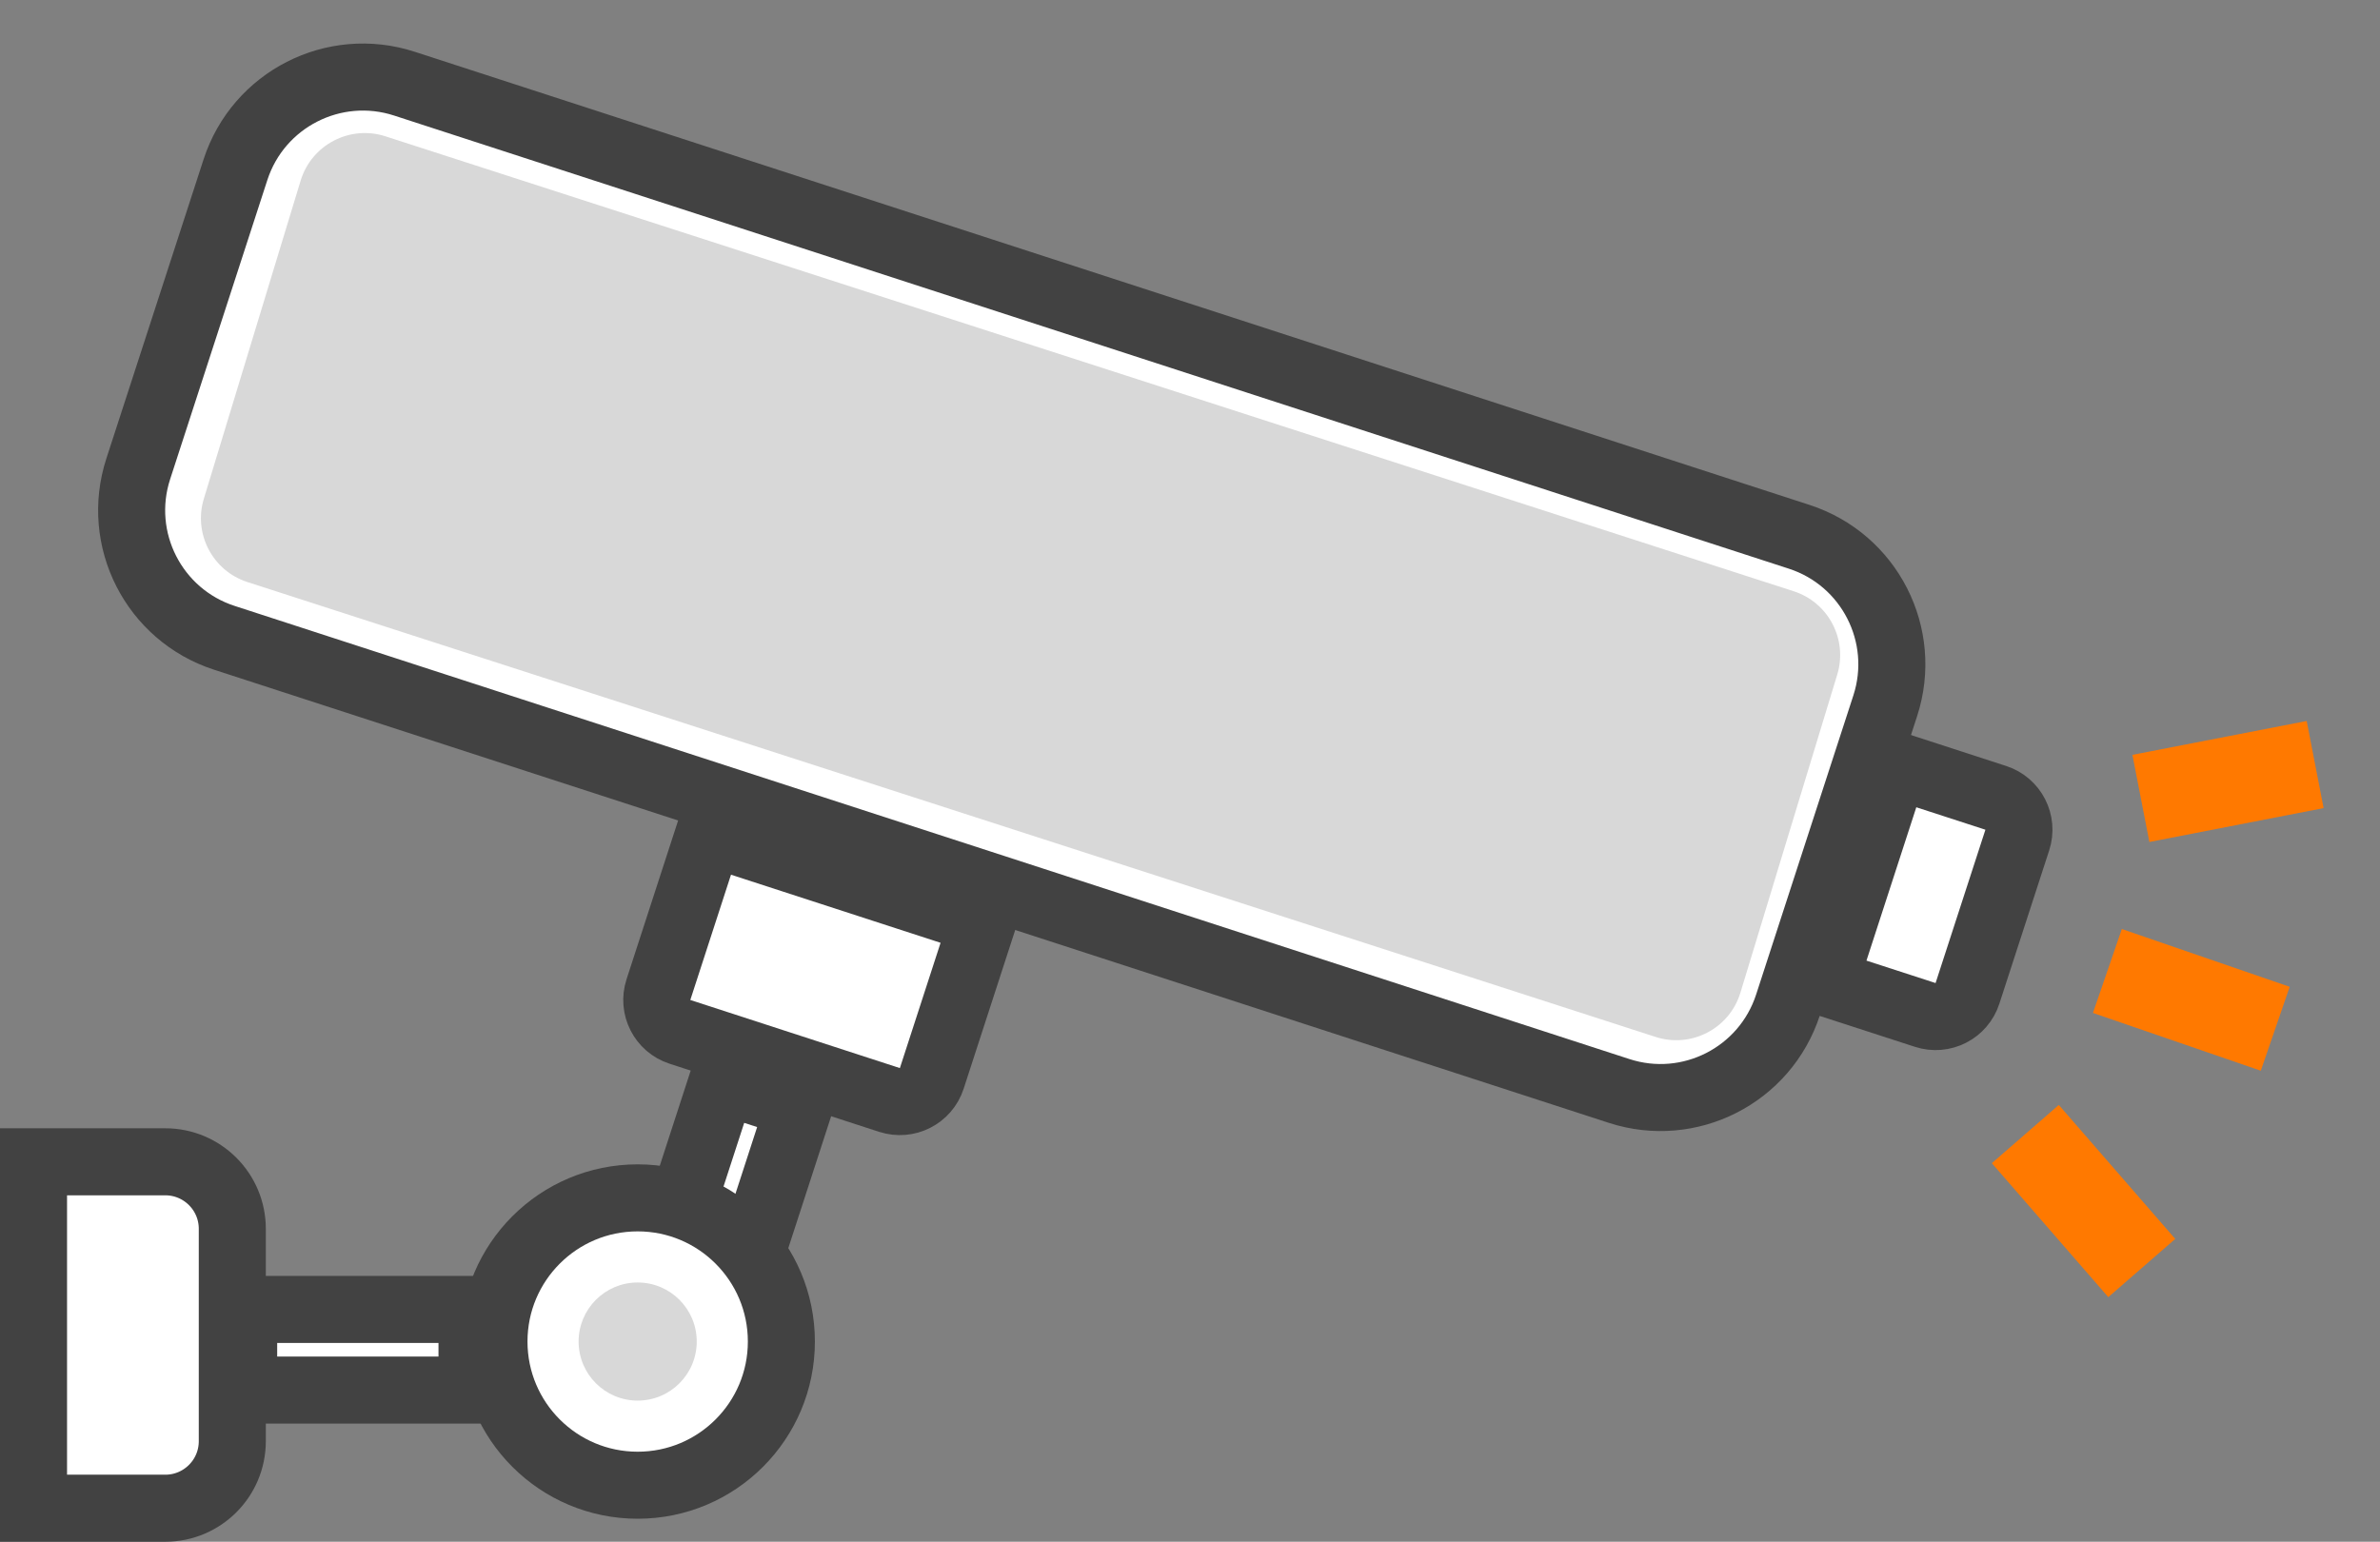
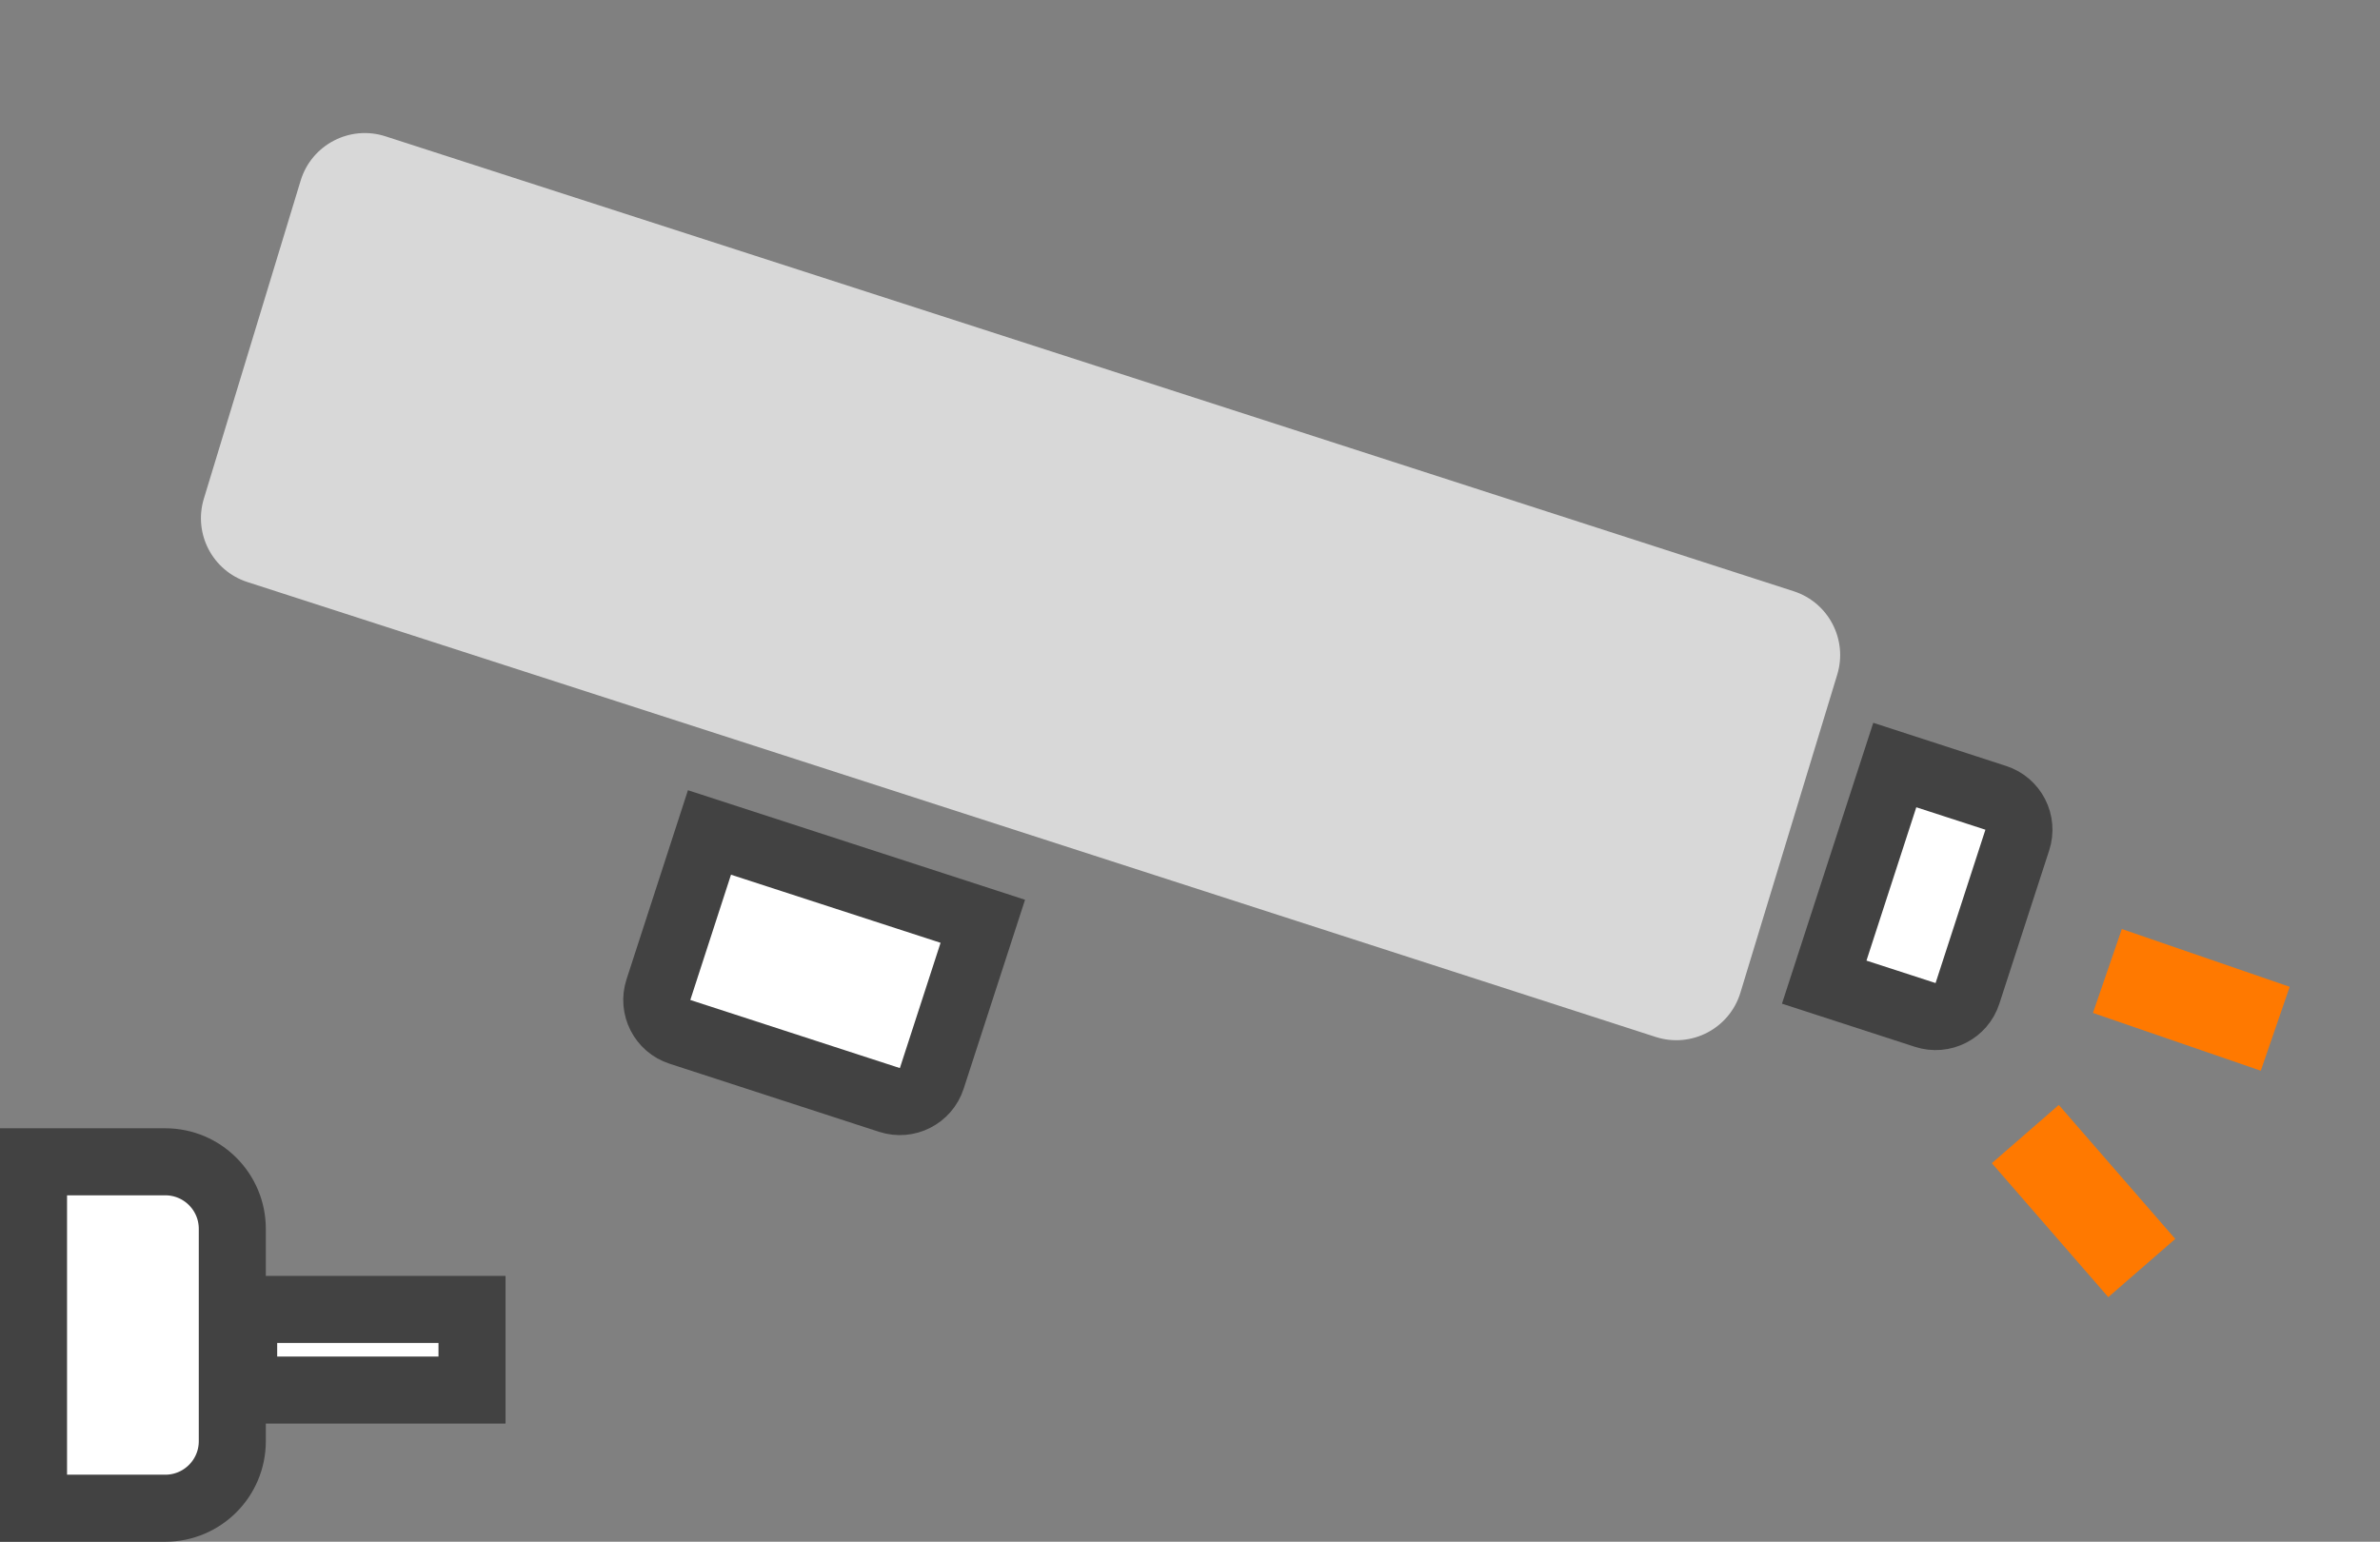
<svg xmlns="http://www.w3.org/2000/svg" width="71" height="46" viewBox="0 0 71 46" fill="none">
  <rect x="0" y="0" width="71" height="46" fill="#808080" stroke="none" />
-   <path d="M7.024 5.064C7.706 2.963 9.963 1.813 12.064 2.496L53.673 16.016C55.774 16.698 56.923 18.955 56.241 21.056L53.34 29.982C52.658 32.083 50.401 33.233 48.3 32.55L6.692 19.03C4.591 18.348 3.441 16.091 4.124 13.99L7.024 5.064Z" fill="white" stroke="#424242" stroke-width="2" />
  <path fill-rule="evenodd" clip-rule="evenodd" d="M8.969 5.388C9.295 4.319 10.434 3.724 11.498 4.067L53.51 17.641C54.548 17.976 55.126 19.082 54.809 20.126L51.92 29.618C51.595 30.688 50.456 31.283 49.392 30.939L7.38 17.366C6.341 17.03 5.764 15.924 6.081 14.88L8.969 5.388Z" fill="#D8D8D8" />
  <path d="M54.42 29.304L56.525 22.826L59.538 23.805C60.063 23.975 60.351 24.539 60.18 25.064L58.693 29.64C58.523 30.166 57.958 30.453 57.433 30.282L54.42 29.304Z" fill="white" stroke="#424242" stroke-width="2" />
  <path d="M19.642 29.527L21.165 24.838L29.319 27.488L27.796 32.177C27.625 32.702 27.061 32.989 26.535 32.819L20.284 30.787C19.758 30.617 19.471 30.052 19.642 29.527Z" fill="white" stroke="#424242" stroke-width="2" />
-   <path d="M20.271 36.206L21.559 32.242L23.847 32.986L22.559 36.95L20.271 36.206Z" fill="white" stroke="#424242" stroke-width="2" />
  <path d="M14.081 39.069V41.475H7.269L7.269 39.069H14.081Z" fill="white" stroke="#424242" stroke-width="2" />
  <path d="M4.93 34.664C6.035 34.664 6.93 35.559 6.93 36.664L6.93 43C6.93 44.105 6.035 45 4.93 45H1L1 34.664H4.93Z" fill="white" stroke="#424242" stroke-width="2" />
-   <circle cx="19.023" cy="40.027" r="4.287" fill="white" stroke="#424242" stroke-width="2" />
-   <circle cx="19.023" cy="40.027" r="1.762" fill="#D8D8D8" />
  <rect x="68.306" y="29.443" width="2.648" height="5.296" transform="rotate(109 68.306 29.443)" fill="#FF7900" />
  <path fill-rule="evenodd" clip-rule="evenodd" d="M64.892 36.965L62.894 38.702L59.42 34.705L61.418 32.968L64.892 36.965Z" fill="#FF7900" />
-   <path fill-rule="evenodd" clip-rule="evenodd" d="M68.813 21.512L69.318 24.111L64.12 25.122L63.614 22.522L68.813 21.512Z" fill="#FF7900" />
</svg>